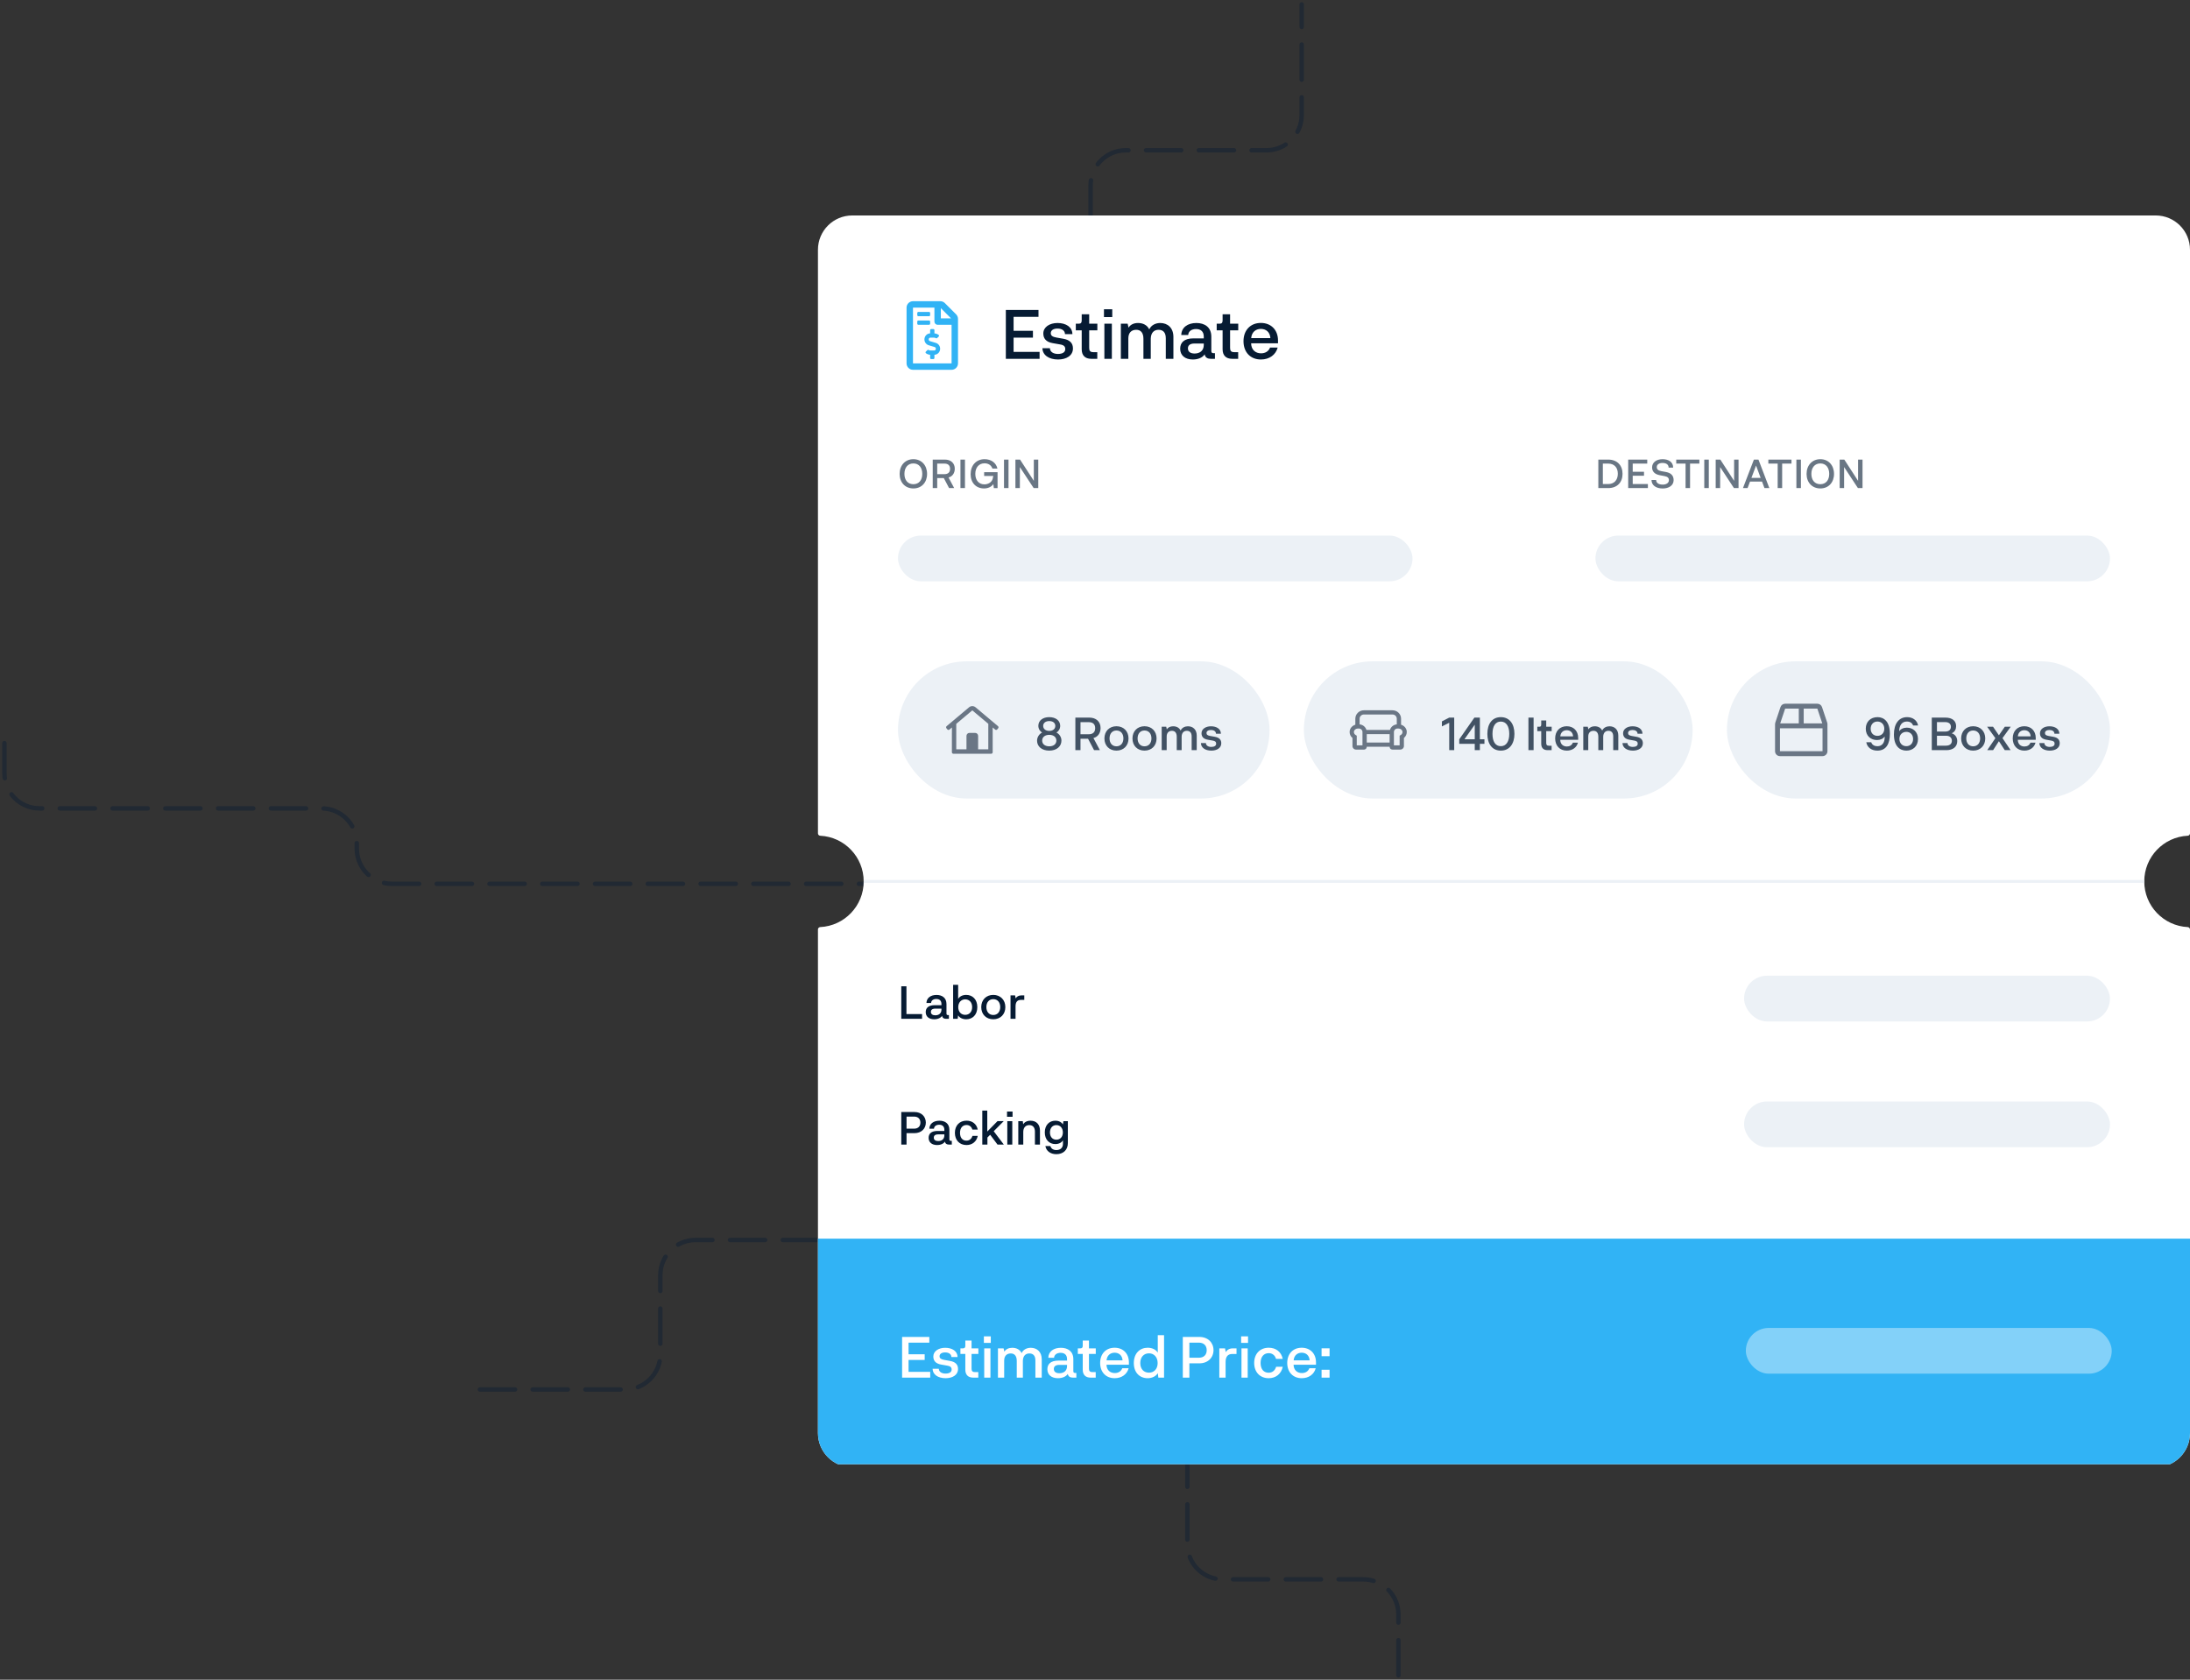
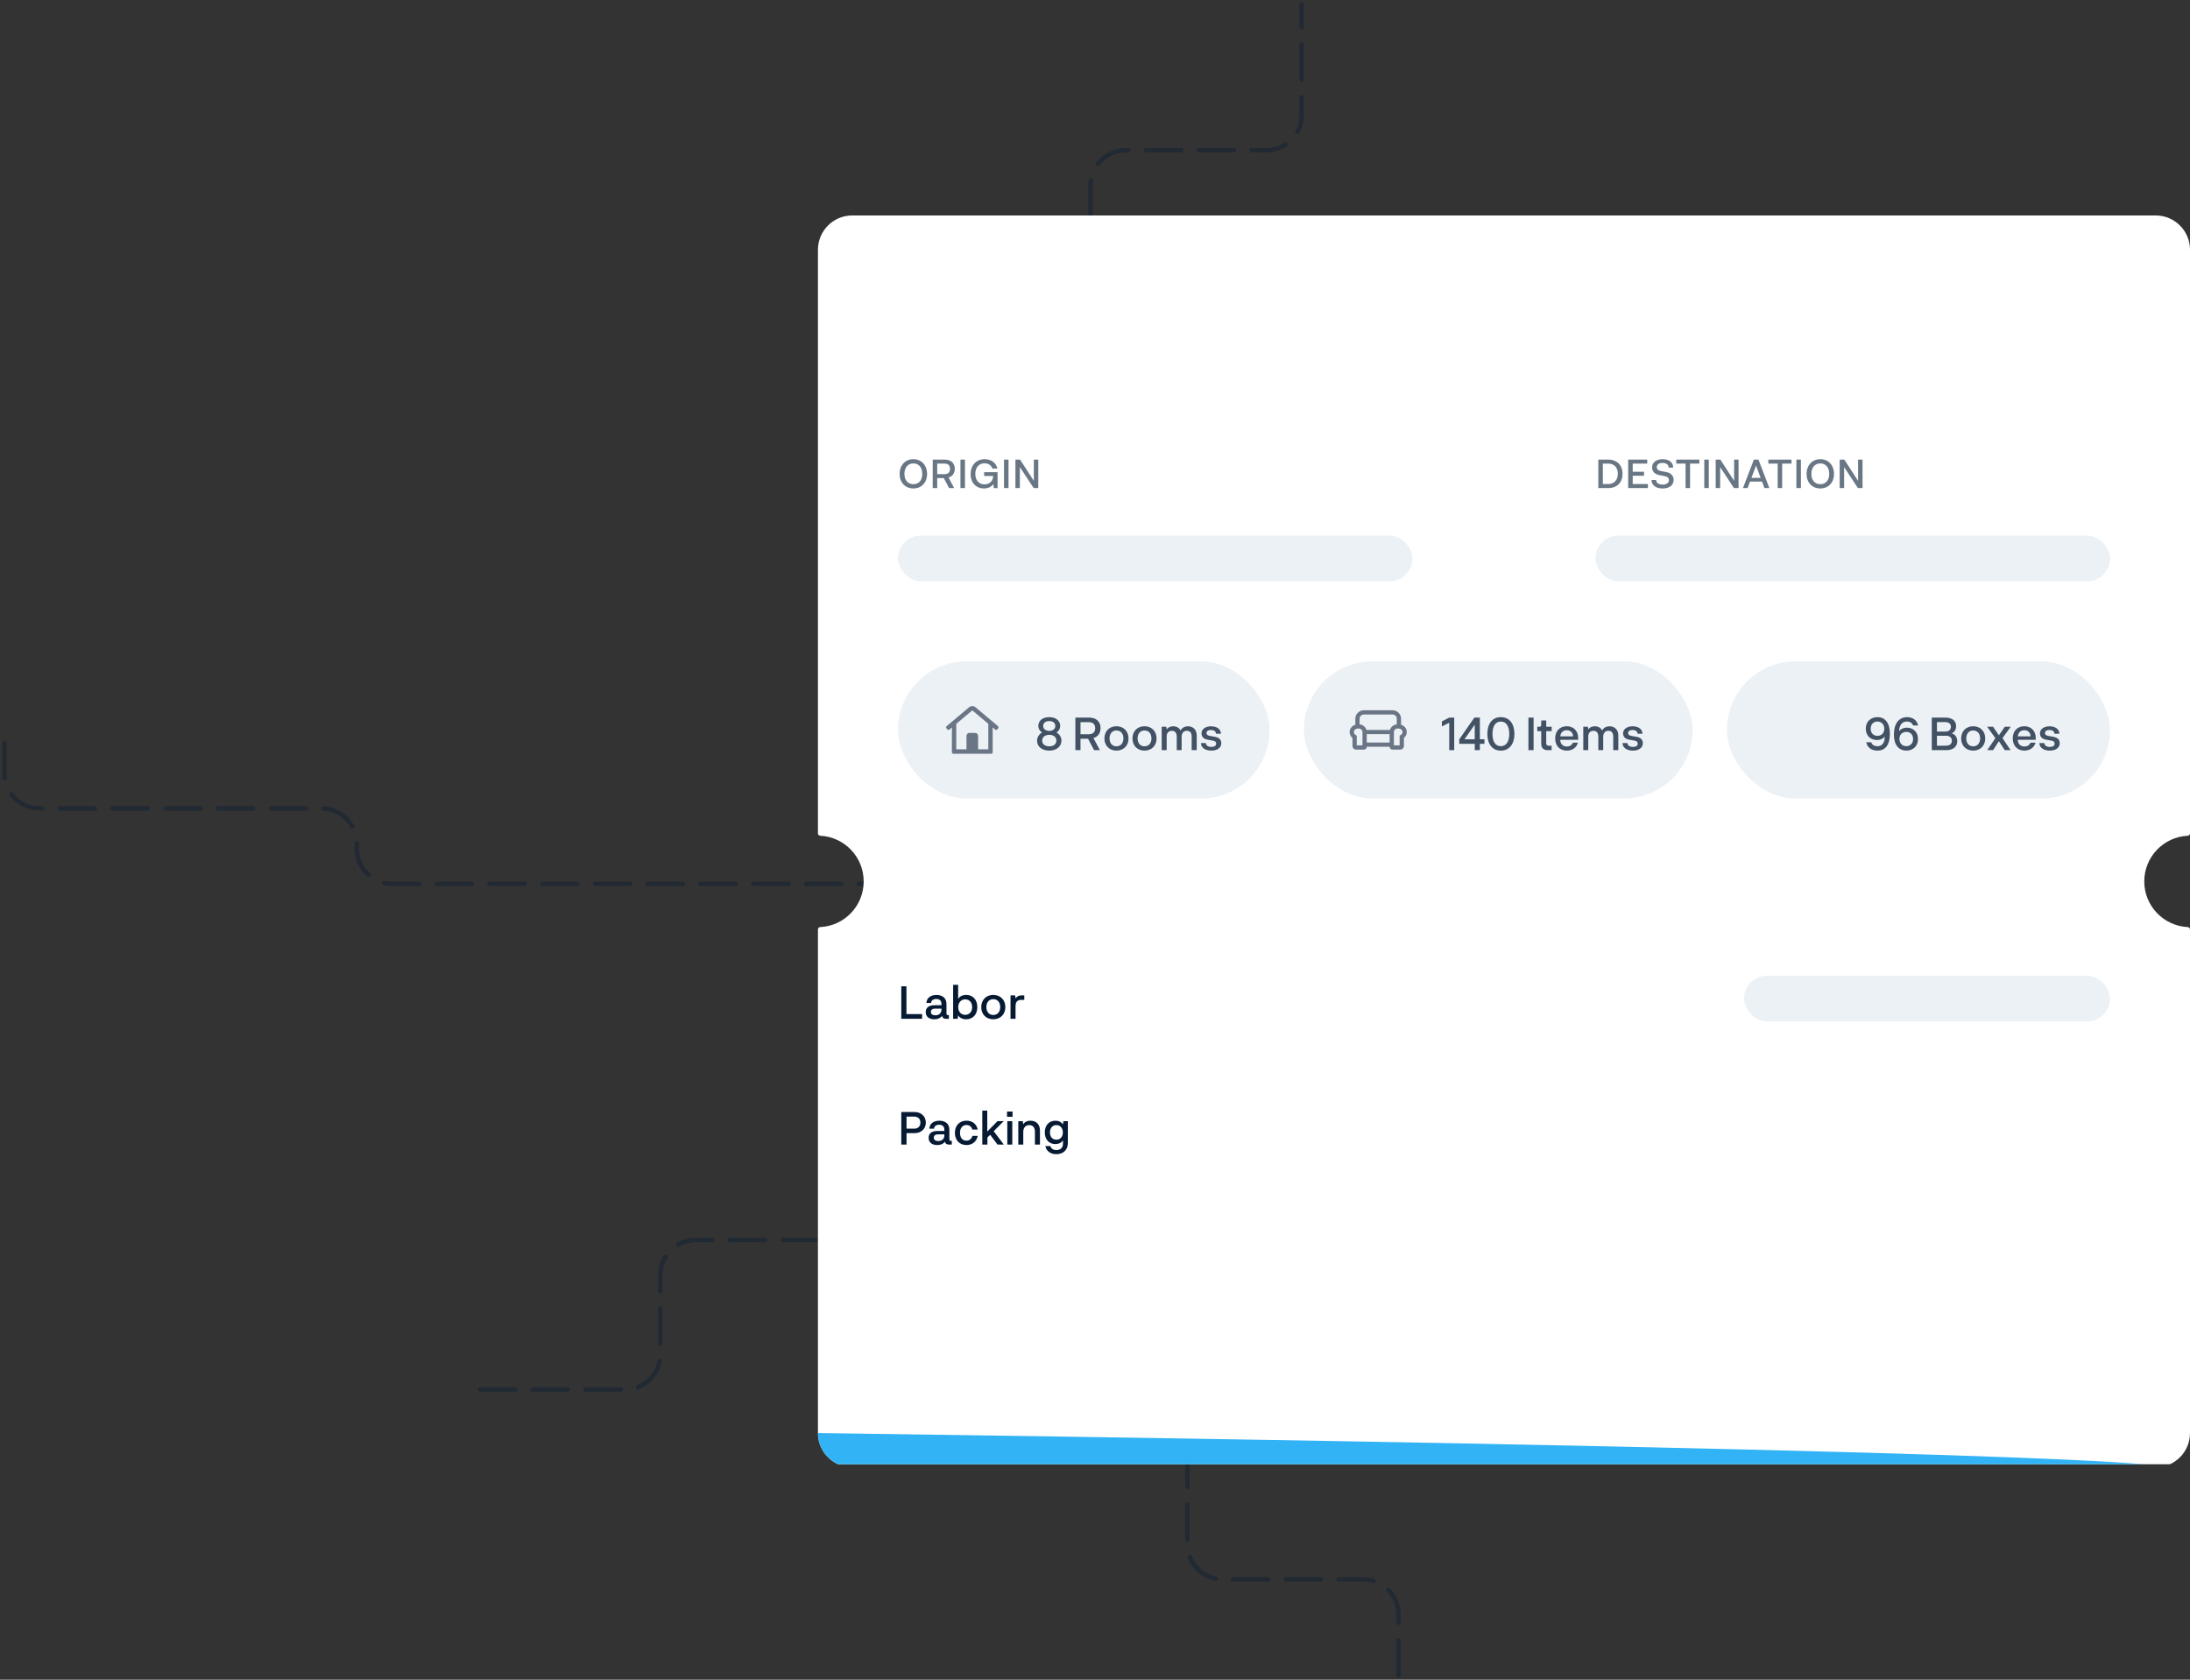
<svg xmlns="http://www.w3.org/2000/svg" width="498" height="382" viewBox="0 0 498 382" fill="none">
  <rect x="0" y="0" width="498" height="382" fill="#333333" stroke="none" />
  <path opacity="0.4" d="M1 169V175.846C1 180.264 4.582 183.846 9 183.846H73.128C77.547 183.846 81.128 187.428 81.128 191.846V193C81.128 197.418 84.71 201 89.128 201H197" stroke="#061B33" stroke-linecap="round" stroke-linejoin="round" stroke-dasharray="8 4" />
  <path opacity="0.4" d="M186 282H158.156C153.738 282 150.156 285.582 150.156 290V308C150.156 312.418 146.574 316 142.156 316H106" stroke="#061B33" stroke-linecap="round" stroke-linejoin="round" stroke-dasharray="8 4" />
  <path opacity="0.4" d="M318 381V367.173C318 362.755 314.418 359.173 310 359.173H278C273.582 359.173 270 355.591 270 351.173V333" stroke="#061B33" stroke-linecap="round" stroke-linejoin="round" stroke-dasharray="8 4" />
  <path opacity="0.4" d="M248 49V42.173C248 37.755 251.582 34.173 256 34.173H288C292.418 34.173 296 30.591 296 26.173V1" stroke="#061B33" stroke-linecap="round" stroke-linejoin="round" stroke-dasharray="8 4" />
  <g clip-path="url(#clip0_1712_1571)">
    <path d="M186 56.8C186 52.492 189.492 49 193.8 49H490.2C494.508 49 498 52.492 498 56.8V189.53C498 189.817 497.767 190.049 497.48 190.063C491.978 190.334 487.6 194.881 487.6 200.45C487.6 206.019 491.978 210.566 497.48 210.837C497.767 210.851 498 211.083 498 211.37V325.9C498 330.208 494.508 333.7 490.2 333.7H193.8C189.492 333.7 186 330.208 186 325.9V211.37C186 211.083 186.233 210.851 186.52 210.837C192.022 210.566 196.4 206.019 196.4 200.45C196.4 194.881 192.022 190.334 186.52 190.063C186.233 190.049 186 189.817 186 189.53V56.8Z" fill="white" />
-     <path d="M186 281.7H498V325.9C498 330.208 494.508 333.7 490.2 333.7H193.8C189.492 333.7 186 330.208 186 325.9V281.7Z" fill="#31B3F5" />
+     <path d="M186 281.7V325.9C498 330.208 494.508 333.7 490.2 333.7H193.8C189.492 333.7 186 330.208 186 325.9V281.7Z" fill="#31B3F5" />
    <rect opacity="0.4" x="397" y="302.001" width="83.2" height="10.4" rx="5.2" fill="white" />
    <path d="M206.604 311.987V309.283H210.27V307.996H206.604V305.344H211.323V304.044H205.135V313.3H211.531V311.987H206.604ZM212.068 311.285C212.094 312.585 213.277 313.43 215.032 313.43C216.579 313.43 217.853 312.715 217.853 311.337C217.853 310.336 217.281 309.725 216.046 309.504L214.733 309.27C213.992 309.14 213.654 308.919 213.654 308.438C213.654 307.892 214.148 307.567 214.928 307.567C215.747 307.567 216.332 307.944 216.345 308.62H217.749C217.736 307.294 216.553 306.514 214.928 306.514C213.42 306.514 212.237 307.294 212.237 308.49C212.237 309.439 212.744 310.115 214.044 310.336L215.383 310.57C216.137 310.687 216.397 310.96 216.397 311.467C216.397 312.052 215.877 312.377 215.006 312.377C214.135 312.377 213.498 311.974 213.485 311.285H212.068ZM221.307 313.3H222.464V312.039H221.71C221.086 312.039 220.93 311.753 220.93 311.22V307.905H222.477V306.644H220.93V304.863H219.513V306.02C219.513 306.436 219.383 306.644 218.967 306.644H218.395V307.905H219.513V311.493C219.513 312.65 220.15 313.3 221.307 313.3ZM223.73 305.396H225.303V303.914H223.73V305.396ZM223.808 313.3H225.225V306.644H223.808V313.3ZM234.393 306.514C233.561 306.514 232.703 306.878 232.313 307.723C231.923 306.917 231.143 306.514 230.181 306.514C229.401 306.514 228.738 306.813 228.387 307.398L228.218 306.644H226.931V313.3H228.348V309.439C228.348 308.373 228.92 307.801 229.843 307.801C230.688 307.801 231.208 308.347 231.208 309.504V313.3H232.599V309.452C232.638 308.308 233.262 307.801 234.068 307.801C234.913 307.801 235.446 308.282 235.446 309.413V313.3H236.889V309.153C236.889 307.424 235.797 306.514 234.393 306.514ZM244.515 312.234C244.216 312.234 244.073 312.156 244.073 311.792V309.101C244.073 307.294 242.799 306.514 241.239 306.514C239.601 306.514 238.418 307.346 238.379 308.789H239.692C239.731 308.1 240.303 307.658 241.187 307.658C242.058 307.658 242.643 308.113 242.643 309.088V309.426H240.706C238.886 309.426 238.171 310.258 238.171 311.389C238.171 312.663 239.107 313.43 240.576 313.43C241.616 313.43 242.435 313.04 242.812 312.455C242.916 313.092 243.41 313.3 243.956 313.3H244.762V312.234H244.515ZM242.643 310.674C242.643 311.766 241.889 312.299 240.901 312.299C240.173 312.299 239.64 312 239.64 311.324C239.64 310.83 239.939 310.401 240.901 310.401H242.643V310.674ZM248.006 313.3H249.163V312.039H248.409C247.785 312.039 247.629 311.753 247.629 311.22V307.905H249.176V306.644H247.629V304.863H246.212V306.02C246.212 306.436 246.082 306.644 245.666 306.644H245.094V307.905H246.212V311.493C246.212 312.65 246.849 313.3 248.006 313.3ZM256.71 309.829C256.71 307.827 255.397 306.501 253.46 306.501C251.484 306.501 250.171 307.879 250.171 309.959C250.171 312.052 251.484 313.43 253.473 313.43C255.098 313.43 256.294 312.52 256.645 311.168H255.202C254.929 311.896 254.279 312.26 253.499 312.26C252.459 312.26 251.64 311.61 251.614 310.362H256.71V309.829ZM253.46 307.632C254.422 307.632 255.189 308.217 255.267 309.374H251.627C251.731 308.217 252.511 307.632 253.46 307.632ZM263.273 303.641V307.619C262.87 306.943 262.025 306.501 260.985 306.501C259.217 306.501 257.826 307.749 257.826 309.985C257.826 312.156 259.152 313.43 260.985 313.43C262.012 313.43 262.883 312.962 263.286 312.286L263.403 313.3H264.703V303.641H263.273ZM261.271 312.169C260.114 312.169 259.295 311.363 259.295 309.985C259.295 308.633 260.101 307.775 261.271 307.775C262.389 307.762 263.247 308.62 263.247 309.985C263.247 311.363 262.389 312.169 261.271 312.169ZM268.967 313.3H270.462V310.05H272.724C274.661 310.05 275.948 308.776 275.948 307.047C275.948 305.331 274.674 304.044 272.724 304.044H268.967V313.3ZM270.462 308.776V305.344H272.607C273.764 305.344 274.401 306.033 274.401 307.06C274.401 308.1 273.764 308.776 272.607 308.776H270.462ZM280.31 306.644C279.543 306.644 278.984 307.034 278.737 307.502L278.568 306.644H277.268V313.3H278.698V309.751C278.698 308.62 279.127 307.918 280.232 307.918H281.181V306.644H280.31ZM282.23 305.396H283.803V303.914H282.23V305.396ZM282.308 313.3H283.725V306.644H282.308V313.3ZM290.163 309.036H291.697C291.346 307.424 290.137 306.501 288.512 306.501C286.523 306.501 285.197 307.879 285.197 309.959C285.197 312.052 286.523 313.43 288.499 313.43C290.137 313.43 291.359 312.442 291.697 310.83H290.189C289.916 311.714 289.305 312.182 288.473 312.182C287.433 312.182 286.653 311.454 286.653 309.959C286.653 308.542 287.407 307.736 288.512 307.736C289.292 307.736 289.929 308.204 290.163 309.036ZM299.252 309.829C299.252 307.827 297.939 306.501 296.002 306.501C294.026 306.501 292.713 307.879 292.713 309.959C292.713 312.052 294.026 313.43 296.015 313.43C297.64 313.43 298.836 312.52 299.187 311.168H297.744C297.471 311.896 296.821 312.26 296.041 312.26C295.001 312.26 294.182 311.61 294.156 310.362H299.252V309.829ZM296.002 307.632C296.964 307.632 297.731 308.217 297.809 309.374H294.169C294.273 308.217 295.053 307.632 296.002 307.632ZM300.521 308.425H302.341V306.631H300.521V308.425ZM300.521 313.3H302.341V311.506H300.521V313.3Z" fill="white" />
-     <rect x="396.602" y="250.5" width="83.2" height="10.4" rx="5.2" fill="#ECF1F6" />
    <rect x="396.598" y="221.9" width="83.2" height="10.4" rx="5.2" fill="#ECF1F6" />
    <path d="M206.123 230.619V224.295H204.948V231.7H209.68V230.619H206.123ZM215.581 230.847C215.342 230.847 215.227 230.785 215.227 230.494V228.341C215.227 226.895 214.208 226.271 212.96 226.271C211.65 226.271 210.703 226.937 210.672 228.091H211.723C211.754 227.54 212.211 227.187 212.919 227.187C213.615 227.187 214.083 227.551 214.083 228.331V228.601H212.534C211.078 228.601 210.506 229.267 210.506 230.171C210.506 231.191 211.255 231.804 212.43 231.804C213.262 231.804 213.917 231.492 214.219 231.024C214.302 231.534 214.697 231.7 215.134 231.7H215.779V230.847H215.581ZM214.083 229.599C214.083 230.473 213.48 230.899 212.69 230.899C212.107 230.899 211.681 230.66 211.681 230.119C211.681 229.724 211.92 229.381 212.69 229.381H214.083V229.599ZM219.712 226.261C218.88 226.261 218.194 226.615 217.882 227.176V223.973H216.738V231.7H217.778L217.871 230.91C218.183 231.451 218.891 231.804 219.712 231.804C221.127 231.804 222.239 230.816 222.239 229.038C222.239 227.301 221.168 226.261 219.712 226.261ZM219.483 230.795C218.589 230.795 217.903 230.151 217.903 229.048C217.903 227.956 218.589 227.27 219.483 227.27C220.419 227.28 221.064 227.946 221.064 229.038C221.064 230.13 220.409 230.795 219.483 230.795ZM223.132 229.038C223.132 230.681 224.255 231.804 225.867 231.804C227.489 231.804 228.613 230.681 228.613 229.038C228.613 227.395 227.489 226.261 225.867 226.261C224.255 226.261 223.132 227.395 223.132 229.038ZM224.297 229.027C224.297 227.925 224.921 227.228 225.867 227.228C226.824 227.228 227.448 227.925 227.448 229.027C227.448 230.119 226.824 230.827 225.867 230.827C224.921 230.827 224.297 230.119 224.297 229.027ZM232.222 226.375C231.609 226.375 231.162 226.687 230.964 227.062L230.829 226.375H229.789V231.7H230.933V228.861C230.933 227.956 231.276 227.395 232.16 227.395H232.919V226.375H232.222Z" fill="#061B33" />
    <path d="M204.948 260.3H206.144V257.7H207.954C209.503 257.7 210.533 256.681 210.533 255.297C210.533 253.925 209.514 252.895 207.954 252.895H204.948V260.3ZM206.144 256.681V253.935H207.86C208.786 253.935 209.295 254.486 209.295 255.308C209.295 256.14 208.786 256.681 207.86 256.681H206.144ZM216.241 259.447C216.002 259.447 215.888 259.385 215.888 259.093V256.941C215.888 255.495 214.868 254.871 213.62 254.871C212.31 254.871 211.364 255.537 211.332 256.691H212.383C212.414 256.14 212.872 255.786 213.579 255.786C214.276 255.786 214.744 256.15 214.744 256.93V257.201H213.194C211.738 257.201 211.166 257.866 211.166 258.771C211.166 259.79 211.915 260.404 213.09 260.404C213.922 260.404 214.577 260.092 214.879 259.624C214.962 260.133 215.357 260.3 215.794 260.3H216.439V259.447H216.241ZM214.744 258.199C214.744 259.073 214.14 259.499 213.35 259.499C212.768 259.499 212.341 259.26 212.341 258.719C212.341 258.324 212.58 257.981 213.35 257.981H214.744V258.199ZM221.112 256.889H222.34C222.059 255.599 221.092 254.861 219.792 254.861C218.2 254.861 217.14 255.963 217.14 257.627C217.14 259.301 218.2 260.404 219.781 260.404C221.092 260.404 222.069 259.613 222.34 258.324H221.133C220.915 259.031 220.426 259.405 219.76 259.405C218.928 259.405 218.304 258.823 218.304 257.627C218.304 256.493 218.908 255.849 219.792 255.849C220.416 255.849 220.925 256.223 221.112 256.889ZM223.37 260.3H224.535V258.698L225.159 258.064L226.833 260.3H228.268L225.97 257.263L228.247 254.965H226.833L224.503 257.336V252.573H223.37V260.3ZM228.995 253.977H230.253V252.791H228.995V253.977ZM229.057 260.3H230.191V254.975H229.057V260.3ZM234.353 254.871C233.542 254.871 232.97 255.183 232.668 255.693L232.585 254.975H231.556V260.3H232.689V257.44C232.689 256.493 233.168 255.869 234.052 255.869C234.832 255.869 235.341 256.358 235.341 257.357V260.3H236.485V257.117C236.485 255.755 235.695 254.871 234.353 254.871ZM241.817 254.975L241.703 255.713C241.37 255.183 240.767 254.871 239.987 254.871C238.593 254.871 237.584 255.869 237.584 257.533C237.584 259.177 238.593 260.185 239.976 260.185C240.756 260.185 241.411 259.863 241.713 259.322V260.154C241.713 260.986 241.162 261.548 240.215 261.548C239.55 261.548 239.019 261.246 238.853 260.633H237.719C237.896 261.745 238.863 262.484 240.205 262.484C241.786 262.484 242.826 261.517 242.826 259.967V254.975H241.817ZM240.215 259.187C239.321 259.187 238.759 258.532 238.759 257.544C238.759 256.556 239.321 255.869 240.215 255.869C241.11 255.869 241.692 256.556 241.692 257.544C241.692 258.532 241.099 259.187 240.215 259.187Z" fill="#061B33" />
-     <rect x="196.561" y="200.287" width="290.875" height="0.325" stroke="#ECF1F6" stroke-width="0.325" />
    <rect x="204.199" y="150.4" width="84.5" height="31.2" rx="15.6" fill="#ECF1F6" />
    <g clip-path="url(#clip1_1712_1571)">
      <path d="M226.938 165.142L221.841 160.859C221.632 160.681 221.37 160.584 221.098 160.584C220.827 160.584 220.564 160.681 220.356 160.859L215.259 165.142C215.226 165.171 215.198 165.206 215.178 165.245C215.158 165.284 215.146 165.327 215.142 165.372C215.138 165.416 215.143 165.461 215.156 165.503C215.169 165.545 215.19 165.585 215.218 165.619L215.43 165.879C215.486 165.948 215.567 165.991 215.654 165.999C215.742 166.007 215.828 165.979 215.896 165.922L216.464 165.444V166.678H216.458V171.079C216.458 171.169 216.494 171.255 216.556 171.318C216.619 171.381 216.703 171.417 216.791 171.417H225.402C225.49 171.417 225.574 171.382 225.636 171.318C225.698 171.255 225.733 171.169 225.733 171.079V165.444L226.302 165.922C226.369 165.98 226.456 166.008 226.543 166C226.631 165.992 226.712 165.949 226.768 165.88L226.98 165.62C227.008 165.586 227.029 165.546 227.042 165.504C227.055 165.461 227.06 165.416 227.056 165.372C227.052 165.328 227.04 165.284 227.019 165.245C226.999 165.205 226.971 165.17 226.938 165.142ZM224.74 165.324H224.735V170.402H222.423V167.355C222.423 167.175 222.353 167.003 222.229 166.876C222.104 166.749 221.936 166.678 221.76 166.678H220.436C220.261 166.678 220.092 166.749 219.968 166.876C219.844 167.003 219.774 167.175 219.774 167.355V170.402H217.451V164.699L217.457 164.694V164.609L221.098 161.55L224.74 164.61V165.324Z" fill="#6A7685" />
    </g>
    <path d="M240.234 166.597C240.723 166.295 241.087 165.754 241.087 165.068C241.087 163.872 240.058 163.092 238.591 163.092C237.135 163.092 236.116 163.872 236.116 165.057C236.116 165.754 236.48 166.295 236.969 166.597C236.303 166.929 235.825 167.657 235.825 168.448C235.825 169.769 236.917 170.705 238.591 170.705C240.286 170.705 241.368 169.748 241.368 168.427C241.368 167.626 240.9 166.919 240.234 166.597ZM238.602 163.986C239.434 163.986 239.974 164.413 239.974 165.089C239.974 165.765 239.434 166.222 238.602 166.222C237.77 166.222 237.218 165.765 237.218 165.089C237.218 164.413 237.77 163.986 238.602 163.986ZM238.602 169.727C237.624 169.727 236.99 169.217 236.99 168.427C236.99 167.637 237.624 167.117 238.602 167.117C239.579 167.117 240.214 167.637 240.214 168.427C240.214 169.217 239.579 169.727 238.602 169.727ZM244.536 170.601H245.701V168.001H247.417L248.79 170.601H250.111L248.644 167.845C249.664 167.585 250.267 166.711 250.267 165.567C250.267 164.111 249.248 163.196 247.708 163.196H244.536V170.601ZM245.701 166.981V164.236H247.594C248.53 164.236 249.04 164.714 249.04 165.598C249.04 166.493 248.53 166.981 247.594 166.981H245.701ZM251.142 167.938C251.142 169.581 252.265 170.705 253.877 170.705C255.5 170.705 256.623 169.581 256.623 167.938C256.623 166.295 255.5 165.161 253.877 165.161C252.265 165.161 251.142 166.295 251.142 167.938ZM252.307 167.928C252.307 166.825 252.931 166.129 253.877 166.129C254.834 166.129 255.458 166.825 255.458 167.928C255.458 169.02 254.834 169.727 253.877 169.727C252.931 169.727 252.307 169.02 252.307 167.928ZM257.52 167.938C257.52 169.581 258.643 170.705 260.255 170.705C261.878 170.705 263.001 169.581 263.001 167.938C263.001 166.295 261.878 165.161 260.255 165.161C258.643 165.161 257.52 166.295 257.52 167.938ZM258.685 167.928C258.685 166.825 259.309 166.129 260.255 166.129C261.212 166.129 261.836 166.825 261.836 167.928C261.836 169.02 261.212 169.727 260.255 169.727C259.309 169.727 258.685 169.02 258.685 167.928ZM270.136 165.172C269.471 165.172 268.784 165.463 268.472 166.139C268.16 165.494 267.536 165.172 266.767 165.172C266.143 165.172 265.612 165.411 265.331 165.879L265.196 165.276H264.167V170.601H265.3V167.512C265.3 166.659 265.758 166.201 266.496 166.201C267.172 166.201 267.588 166.638 267.588 167.564V170.601H268.701V167.522C268.732 166.607 269.231 166.201 269.876 166.201C270.552 166.201 270.979 166.586 270.979 167.491V170.601H272.133V167.283C272.133 165.9 271.259 165.172 270.136 165.172ZM273.086 168.989C273.107 170.029 274.053 170.705 275.457 170.705C276.695 170.705 277.714 170.133 277.714 169.03C277.714 168.229 277.257 167.741 276.269 167.564L275.218 167.377C274.625 167.273 274.355 167.096 274.355 166.711C274.355 166.274 274.75 166.014 275.374 166.014C276.029 166.014 276.497 166.316 276.508 166.857H277.631C277.621 165.796 276.674 165.172 275.374 165.172C274.168 165.172 273.221 165.796 273.221 166.753C273.221 167.512 273.627 168.053 274.667 168.229L275.738 168.417C276.341 168.51 276.549 168.729 276.549 169.134C276.549 169.602 276.133 169.862 275.437 169.862C274.74 169.862 274.23 169.54 274.22 168.989H273.086Z" fill="#425264" />
    <rect x="296.5" y="150.4" width="88.4" height="31.2" rx="15.6" fill="#ECF1F6" />
    <g clip-path="url(#clip2_1712_1571)">
      <path d="M318.598 164.815V163.446C318.598 162.389 317.725 161.531 316.648 161.531H310.148C309.072 161.531 308.198 162.389 308.198 163.446V164.815C307.495 165.028 306.961 165.619 306.904 166.339C306.857 166.918 307.099 167.466 307.548 167.827V169.671C307.548 170.112 307.912 170.469 308.361 170.469H310.148C310.229 170.469 310.762 170.451 310.796 169.83H316C316.029 170.445 316.569 170.469 316.648 170.469H318.436C318.884 170.469 319.248 170.112 319.248 169.671V167.827C319.695 167.466 319.939 166.92 319.892 166.339C319.835 165.619 319.301 165.028 318.598 164.815ZM309.823 169.511H308.523V167.303L308.281 167.163C308.007 167.007 307.853 166.718 307.877 166.413C307.908 166.01 308.308 165.681 308.767 165.681H309.011C309.459 165.681 309.823 166.038 309.823 166.479V169.511ZM315.998 166.958V168.873H310.798V166.958H315.998ZM316.073 166H310.721C310.522 165.316 309.914 164.807 309.173 164.739V163.446C309.173 162.918 309.61 162.489 310.148 162.489H316.648C317.186 162.489 317.623 162.918 317.623 163.446V164.739C316.88 164.807 316.272 165.316 316.073 166ZM318.515 167.165L318.273 167.305V169.511H316.973V166.479C316.973 166.038 317.337 165.681 317.786 165.681H318.029C318.488 165.681 318.889 166.01 318.921 166.415C318.943 166.72 318.789 167.007 318.515 167.165Z" fill="#6A7685" />
    </g>
    <path d="M330.684 170.601V163.196H329.55L327.886 164.059V165.203L329.55 164.371V170.601H330.684ZM335.354 170.601H336.519V169.155H337.559V168.125H336.519V163.196H335.271L331.828 168.136V169.155H335.354V170.601ZM333.014 168.125L335.354 164.808V168.125H333.014ZM341.279 163.092C343.255 163.092 344.378 164.631 344.378 166.898C344.378 169.155 343.255 170.705 341.279 170.705C339.303 170.705 338.222 169.155 338.222 166.898C338.222 164.631 339.303 163.092 341.279 163.092ZM343.203 166.898C343.203 165.182 342.527 164.101 341.279 164.101C340.031 164.101 339.386 165.182 339.386 166.898C339.386 168.614 340.031 169.696 341.279 169.696C342.527 169.696 343.203 168.614 343.203 166.898ZM348.737 163.196H347.562V170.601H348.737V163.196ZM351.908 170.601H352.833V169.592H352.23C351.731 169.592 351.606 169.363 351.606 168.937V166.285H352.844V165.276H351.606V163.851H350.472V164.777C350.472 165.109 350.368 165.276 350.036 165.276H349.578V166.285H350.472V169.155C350.472 170.081 350.982 170.601 351.908 170.601ZM358.872 167.824C358.872 166.222 357.821 165.161 356.272 165.161C354.691 165.161 353.64 166.264 353.64 167.928C353.64 169.602 354.691 170.705 356.282 170.705C357.582 170.705 358.539 169.977 358.82 168.895H357.665C357.447 169.477 356.927 169.769 356.303 169.769C355.471 169.769 354.816 169.249 354.795 168.25H358.872V167.824ZM356.272 166.066C357.041 166.066 357.655 166.534 357.717 167.46H354.805C354.888 166.534 355.512 166.066 356.272 166.066ZM366.002 165.172C365.336 165.172 364.65 165.463 364.338 166.139C364.026 165.494 363.402 165.172 362.632 165.172C362.008 165.172 361.478 165.411 361.197 165.879L361.062 165.276H360.032V170.601H361.166V167.512C361.166 166.659 361.623 166.201 362.362 166.201C363.038 166.201 363.454 166.638 363.454 167.564V170.601H364.567V167.522C364.598 166.607 365.097 166.201 365.742 166.201C366.418 166.201 366.844 166.586 366.844 167.491V170.601H367.999V167.283C367.999 165.9 367.125 165.172 366.002 165.172ZM368.952 168.989C368.973 170.029 369.919 170.705 371.323 170.705C372.561 170.705 373.58 170.133 373.58 169.03C373.58 168.229 373.122 167.741 372.134 167.564L371.084 167.377C370.491 167.273 370.221 167.096 370.221 166.711C370.221 166.274 370.616 166.014 371.24 166.014C371.895 166.014 372.363 166.316 372.373 166.857H373.497C373.486 165.796 372.54 165.172 371.24 165.172C370.033 165.172 369.087 165.796 369.087 166.753C369.087 167.512 369.493 168.053 370.533 168.229L371.604 168.417C372.207 168.51 372.415 168.729 372.415 169.134C372.415 169.602 371.999 169.862 371.302 169.862C370.605 169.862 370.096 169.54 370.085 168.989H368.952Z" fill="#425264" />
    <rect x="392.699" y="150.4" width="87.1" height="31.2" rx="15.6" fill="#ECF1F6" />
    <g clip-path="url(#clip3_1712_1571)">
      <path d="M415.499 164.338L414.321 160.804C414.17 160.348 413.744 160.041 413.262 160.041H405.936C405.454 160.041 405.028 160.348 404.877 160.804L403.699 164.338C403.662 164.452 403.641 164.57 403.641 164.691V170.84C403.641 171.457 404.141 171.958 404.758 171.958H414.44C415.057 171.958 415.557 171.457 415.557 170.84V164.691C415.557 164.57 415.539 164.452 415.499 164.338ZM414.38 164.51H410.158V161.158H413.262L414.38 164.51ZM405.936 161.158H409.04V164.51H404.818L405.936 161.158ZM404.758 170.84V165.627H414.44V170.84H404.758Z" fill="#6A7685" />
    </g>
    <path d="M426.946 163.092C425.396 163.092 424.273 164.101 424.273 165.723C424.273 167.387 425.458 168.302 426.821 168.302C427.59 168.302 428.225 168.001 428.558 167.501C428.568 167.574 428.568 167.637 428.568 167.709C428.568 168.801 428.069 169.706 426.914 169.706C426.28 169.706 425.718 169.425 425.51 168.801H424.387C424.585 169.925 425.51 170.705 426.904 170.705C428.942 170.705 429.754 169.124 429.754 166.888C429.754 164.163 428.464 163.092 426.946 163.092ZM428.485 165.744C428.474 166.701 427.85 167.345 426.925 167.345C425.968 167.345 425.386 166.649 425.386 165.723C425.386 164.808 425.968 164.09 426.925 164.09C427.871 164.09 428.495 164.797 428.485 165.744ZM433.616 165.484C432.836 165.484 432.192 165.796 431.859 166.305C431.89 164.995 432.452 164.09 433.616 164.09C434.324 164.09 434.802 164.392 435.031 164.985H436.164C435.946 163.768 434.896 163.092 433.679 163.092C431.755 163.092 430.673 164.631 430.673 167.023C430.673 169.717 432.025 170.705 433.512 170.705C435.01 170.705 436.144 169.685 436.144 168.063C436.144 166.409 434.989 165.484 433.616 165.484ZM433.492 169.696C432.545 169.696 431.921 168.989 431.921 168.042C431.921 167.085 432.566 166.441 433.492 166.441C434.448 166.441 435.031 167.137 435.031 168.063C435.031 168.989 434.448 169.696 433.492 169.696ZM443.806 166.763C444.566 166.451 444.815 165.765 444.815 165.141C444.815 163.955 443.952 163.196 442.371 163.196H439.282V170.601H442.61C444.139 170.601 445.075 169.81 445.075 168.552C445.075 167.699 444.618 167.013 443.806 166.763ZM443.63 165.286C443.63 165.941 443.182 166.368 442.402 166.368H440.458V164.215H442.309C443.193 164.215 443.63 164.652 443.63 165.286ZM442.486 169.581H440.458V167.325H442.548C443.359 167.325 443.848 167.751 443.848 168.469C443.848 169.165 443.37 169.581 442.486 169.581ZM445.959 167.938C445.959 169.581 447.082 170.705 448.694 170.705C450.317 170.705 451.44 169.581 451.44 167.938C451.44 166.295 450.317 165.161 448.694 165.161C447.082 165.161 445.959 166.295 445.959 167.938ZM447.124 167.928C447.124 166.825 447.748 166.129 448.694 166.129C449.651 166.129 450.275 166.825 450.275 167.928C450.275 169.02 449.651 169.727 448.694 169.727C447.748 169.727 447.124 169.02 447.124 167.928ZM451.893 170.601H453.225L454.545 168.562L455.877 170.601H457.208L455.357 167.865L457.229 165.276H455.887L454.545 167.221L453.214 165.276H451.873L453.745 167.876L451.893 170.601ZM462.922 167.824C462.922 166.222 461.871 165.161 460.322 165.161C458.741 165.161 457.69 166.264 457.69 167.928C457.69 169.602 458.741 170.705 460.332 170.705C461.632 170.705 462.589 169.977 462.87 168.895H461.715C461.497 169.477 460.977 169.769 460.353 169.769C459.521 169.769 458.866 169.249 458.845 168.25H462.922V167.824ZM460.322 166.066C461.091 166.066 461.705 166.534 461.767 167.46H458.855C458.938 166.534 459.562 166.066 460.322 166.066ZM463.749 168.989C463.77 170.029 464.717 170.705 466.121 170.705C467.358 170.705 468.377 170.133 468.377 169.03C468.377 168.229 467.92 167.741 466.932 167.564L465.881 167.377C465.289 167.273 465.018 167.096 465.018 166.711C465.018 166.274 465.413 166.014 466.037 166.014C466.693 166.014 467.161 166.316 467.171 166.857H468.294C468.284 165.796 467.337 165.172 466.037 165.172C464.831 165.172 463.885 165.796 463.885 166.753C463.885 167.512 464.29 168.053 465.33 168.229L466.401 168.417C467.005 168.51 467.213 168.729 467.213 169.134C467.213 169.602 466.797 169.862 466.1 169.862C465.403 169.862 464.893 169.54 464.883 168.989H463.749Z" fill="#425264" />
    <rect x="362.801" y="121.8" width="117" height="10.4" rx="5.2" fill="#ECF1F6" />
    <path opacity="0.6" d="M363.456 111V104.521H365.704C367.76 104.521 368.961 105.849 368.961 107.76C368.961 109.68 367.76 111 365.704 111H363.456ZM364.484 110.081H365.704C367.06 110.081 367.888 109.171 367.888 107.733C367.888 106.304 367.06 105.431 365.704 105.431H364.484V110.081ZM371.276 110.081V108.188H373.842V107.287H371.276V105.431H374.579V104.521H370.248V111H374.725V110.081H371.276ZM380.579 109.189C380.579 108.206 380.024 107.56 378.841 107.342L377.794 107.151C377.075 107.014 376.748 106.75 376.748 106.222C376.748 105.631 377.294 105.285 378.04 105.285C378.886 105.285 379.441 105.64 379.441 106.341H380.47C380.47 105.03 379.378 104.43 378.067 104.43C376.611 104.43 375.683 105.203 375.683 106.295C375.683 107.233 376.284 107.86 377.43 108.07L378.477 108.27C379.159 108.397 379.505 108.643 379.505 109.207C379.505 109.835 378.895 110.208 378.113 110.208C377.112 110.208 376.602 109.781 376.602 109.162H375.547C375.547 110.317 376.52 111.091 378.104 111.091C379.496 111.091 380.579 110.39 380.579 109.189ZM384.312 105.431H386.432V104.521H381.172V105.431H383.293V111H384.312V105.431ZM388.576 104.521H387.548V111H388.576V104.521ZM390.145 111H391.155V106.222L394.295 111H395.341V104.521H394.331V109.353L391.201 104.521H390.145V111ZM401.233 111H402.343L399.868 104.521H398.831L396.346 111H397.393L397.948 109.517H400.678L401.233 111ZM398.266 108.689L399.322 105.877L400.368 108.689H398.266ZM405.258 105.431H407.378V104.521H402.119V105.431H404.239V111H405.258V105.431ZM409.523 104.521H408.494V111H409.523V104.521ZM413.94 111.082C415.796 111.082 417.052 109.726 417.052 107.779C417.052 105.822 415.796 104.43 413.94 104.43C412.074 104.43 410.809 105.822 410.809 107.779C410.809 109.726 412.074 111.082 413.94 111.082ZM413.94 110.117C412.666 110.117 411.901 109.189 411.901 107.769C411.901 106.35 412.666 105.394 413.94 105.394C415.205 105.394 415.96 106.35 415.96 107.769C415.96 109.189 415.205 110.117 413.94 110.117ZM418.337 111H419.347V106.222L422.486 111H423.533V104.521H422.523V109.353L419.392 104.521H418.337V111Z" fill="#061B33" />
    <rect x="204.199" y="121.8" width="117" height="10.4" rx="5.2" fill="#ECF1F6" />
    <path opacity="0.6" d="M207.703 111.082C209.559 111.082 210.815 109.726 210.815 107.779C210.815 105.822 209.559 104.43 207.703 104.43C205.837 104.43 204.572 105.822 204.572 107.779C204.572 109.726 205.837 111.082 207.703 111.082ZM207.703 110.117C206.429 110.117 205.664 109.189 205.664 107.769C205.664 106.35 206.429 105.394 207.703 105.394C208.968 105.394 209.723 106.35 209.723 107.769C209.723 109.189 208.968 110.117 207.703 110.117ZM212.099 111H213.119V108.725H214.62L215.821 111H216.977L215.694 108.588C216.586 108.361 217.113 107.597 217.113 106.596C217.113 105.322 216.222 104.521 214.875 104.521H212.099V111ZM213.119 107.833V105.431H214.775C215.594 105.431 216.04 105.849 216.04 106.623C216.04 107.405 215.594 107.833 214.775 107.833H213.119ZM219.431 104.521H218.402V111H219.431V104.521ZM223.793 107.378V108.243H225.868V108.443L225.813 108.425C225.759 109.671 224.685 110.154 223.848 110.154C222.601 110.154 221.782 109.225 221.782 107.769C221.782 106.313 222.61 105.367 223.875 105.367C224.703 105.367 225.377 105.74 225.677 106.559H226.814C226.505 105.258 225.422 104.43 223.884 104.43C221.982 104.43 220.717 105.84 220.717 107.842C220.717 109.817 221.982 111.082 223.748 111.082C224.676 111.082 225.422 110.736 225.886 110.099L225.995 111.009H226.842V107.378H223.793ZM229.335 104.521H228.307V111H229.335V104.521ZM230.904 111H231.914V106.222L235.054 111H236.1V104.521H235.09V109.353L231.96 104.521H230.904V111Z" fill="#061B33" />
-     <path d="M230.488 80.024V76.779H234.887V75.235H230.488V72.052H236.15V70.492H228.725V81.6H236.4V80.024H230.488ZM237.044 79.182C237.075 80.742 238.495 81.756 240.601 81.756C242.457 81.756 243.986 80.898 243.986 79.244C243.986 78.043 243.299 77.31 241.817 77.044L240.242 76.764C239.353 76.608 238.947 76.342 238.947 75.765C238.947 75.11 239.54 74.72 240.476 74.72C241.459 74.72 242.161 75.172 242.176 75.984H243.861C243.845 74.392 242.426 73.456 240.476 73.456C238.666 73.456 237.247 74.392 237.247 75.828C237.247 76.966 237.855 77.778 239.415 78.043L241.022 78.324C241.927 78.464 242.239 78.792 242.239 79.4C242.239 80.102 241.615 80.492 240.569 80.492C239.524 80.492 238.76 80.008 238.744 79.182H237.044ZM248.131 81.6H249.52V80.086H248.615C247.866 80.086 247.679 79.743 247.679 79.104V75.126H249.535V73.612H247.679V71.475H245.978V72.864C245.978 73.363 245.822 73.612 245.323 73.612H244.637V75.126H245.978V79.431C245.978 80.82 246.743 81.6 248.131 81.6ZM251.038 72.115H252.926V70.336H251.038V72.115ZM251.132 81.6H252.832V73.612H251.132V81.6ZM263.834 73.456C262.836 73.456 261.806 73.893 261.338 74.907C260.87 73.94 259.934 73.456 258.78 73.456C257.844 73.456 257.048 73.815 256.627 74.517L256.424 73.612H254.88V81.6H256.58V76.966C256.58 75.687 257.266 75.001 258.374 75.001C259.388 75.001 260.012 75.656 260.012 77.044V81.6H261.681V76.982C261.728 75.609 262.477 75.001 263.444 75.001C264.458 75.001 265.098 75.578 265.098 76.935V81.6H266.829V76.623C266.829 74.548 265.519 73.456 263.834 73.456ZM275.981 80.32C275.622 80.32 275.451 80.227 275.451 79.79V76.561C275.451 74.392 273.922 73.456 272.05 73.456C270.084 73.456 268.665 74.455 268.618 76.186H270.193C270.24 75.36 270.927 74.829 271.987 74.829C273.033 74.829 273.735 75.375 273.735 76.545V76.951H271.41C269.226 76.951 268.368 77.949 268.368 79.306C268.368 80.835 269.491 81.756 271.254 81.756C272.502 81.756 273.485 81.288 273.937 80.586C274.062 81.35 274.655 81.6 275.31 81.6H276.277V80.32H275.981ZM273.735 78.448C273.735 79.759 272.83 80.398 271.644 80.398C270.771 80.398 270.131 80.04 270.131 79.228C270.131 78.636 270.49 78.121 271.644 78.121H273.735V78.448ZM280.169 81.6H281.558V80.086H280.653C279.904 80.086 279.717 79.743 279.717 79.104V75.126H281.573V73.612H279.717V71.475H278.016V72.864C278.016 73.363 277.86 73.612 277.361 73.612H276.675V75.126H278.016V79.431C278.016 80.82 278.781 81.6 280.169 81.6ZM290.615 77.434C290.615 75.032 289.039 73.441 286.715 73.441C284.344 73.441 282.768 75.094 282.768 77.59C282.768 80.102 284.344 81.756 286.731 81.756C288.681 81.756 290.116 80.664 290.537 79.041H288.805C288.478 79.915 287.698 80.352 286.762 80.352C285.514 80.352 284.531 79.572 284.5 78.074H290.615V77.434ZM286.715 74.798C287.869 74.798 288.79 75.5 288.883 76.888H284.515C284.64 75.5 285.576 74.798 286.715 74.798Z" fill="#061B33" />
    <g clip-path="url(#clip4_1712_1571)">
      <path d="M217.417 71.485L214.861 68.93C214.586 68.655 214.215 68.5 213.828 68.5H207.611C206.804 68.503 206.148 69.158 206.148 69.965V82.638C206.148 83.445 206.804 84.1 207.611 84.1H216.384C217.191 84.1 217.848 83.445 217.848 82.638V72.521C217.848 72.134 217.691 71.76 217.417 71.485ZM213.947 70.084L216.265 72.402H213.947V70.084ZM216.386 82.638H207.611V69.965H212.485V73.133C212.485 73.539 212.811 73.864 213.216 73.864H216.386V82.638ZM212.486 75.081C212.486 74.947 212.377 74.838 212.242 74.838H211.755C211.62 74.838 211.511 74.947 211.511 75.081V75.816C210.791 75.835 210.211 76.442 210.211 77.189C210.211 77.798 210.606 78.341 211.173 78.511L212.544 78.923C212.701 78.97 212.811 79.129 212.811 79.311C212.811 79.532 212.65 79.713 212.452 79.713H211.595C211.456 79.713 211.322 79.673 211.205 79.599C211.106 79.537 210.98 79.541 210.896 79.621L210.538 79.963C210.431 80.066 210.437 80.244 210.555 80.333C210.833 80.541 211.167 80.661 211.511 80.679V81.419C211.511 81.553 211.62 81.662 211.755 81.662H212.242C212.377 81.662 212.486 81.553 212.486 81.419V80.684C213.206 80.665 213.786 80.058 213.786 79.311C213.786 78.702 213.391 78.159 212.824 77.989L211.453 77.577C211.296 77.53 211.186 77.371 211.186 77.189C211.186 76.968 211.347 76.787 211.545 76.787H212.402C212.541 76.787 212.675 76.827 212.792 76.901C212.891 76.963 213.017 76.959 213.101 76.879L213.459 76.537C213.567 76.434 213.561 76.256 213.442 76.167C213.164 75.959 212.83 75.839 212.486 75.821V75.081ZM208.83 71.912H211.267C211.402 71.912 211.511 71.803 211.511 71.669V71.181C211.511 71.047 211.402 70.938 211.267 70.938H208.83C208.695 70.938 208.586 71.047 208.586 71.181V71.669C208.586 71.803 208.695 71.912 208.83 71.912ZM211.511 73.619V73.131C211.511 72.997 211.402 72.888 211.267 72.888H208.83C208.695 72.888 208.586 72.997 208.586 73.131V73.619C208.586 73.753 208.695 73.862 208.83 73.862H211.267C211.402 73.862 211.511 73.753 211.511 73.619Z" fill="#31B3F5" />
    </g>
  </g>
  <defs>
    <clipPath id="clip0_1712_1571">
      <rect width="312" height="284" fill="white" transform="translate(186 49)" />
    </clipPath>
    <clipPath id="clip1_1712_1571">
      <rect width="13" height="13" fill="white" transform="translate(214.598 159.5)" />
    </clipPath>
    <clipPath id="clip2_1712_1571">
      <rect width="13" height="13" fill="white" transform="translate(306.898 159.5)" />
    </clipPath>
    <clipPath id="clip3_1712_1571">
-       <rect width="13" height="13" fill="white" transform="translate(403.098 159.5)" />
-     </clipPath>
+       </clipPath>
    <clipPath id="clip4_1712_1571">
-       <rect width="15.6" height="15.6" fill="white" transform="translate(204.199 68.5)" />
-     </clipPath>
+       </clipPath>
  </defs>
</svg>